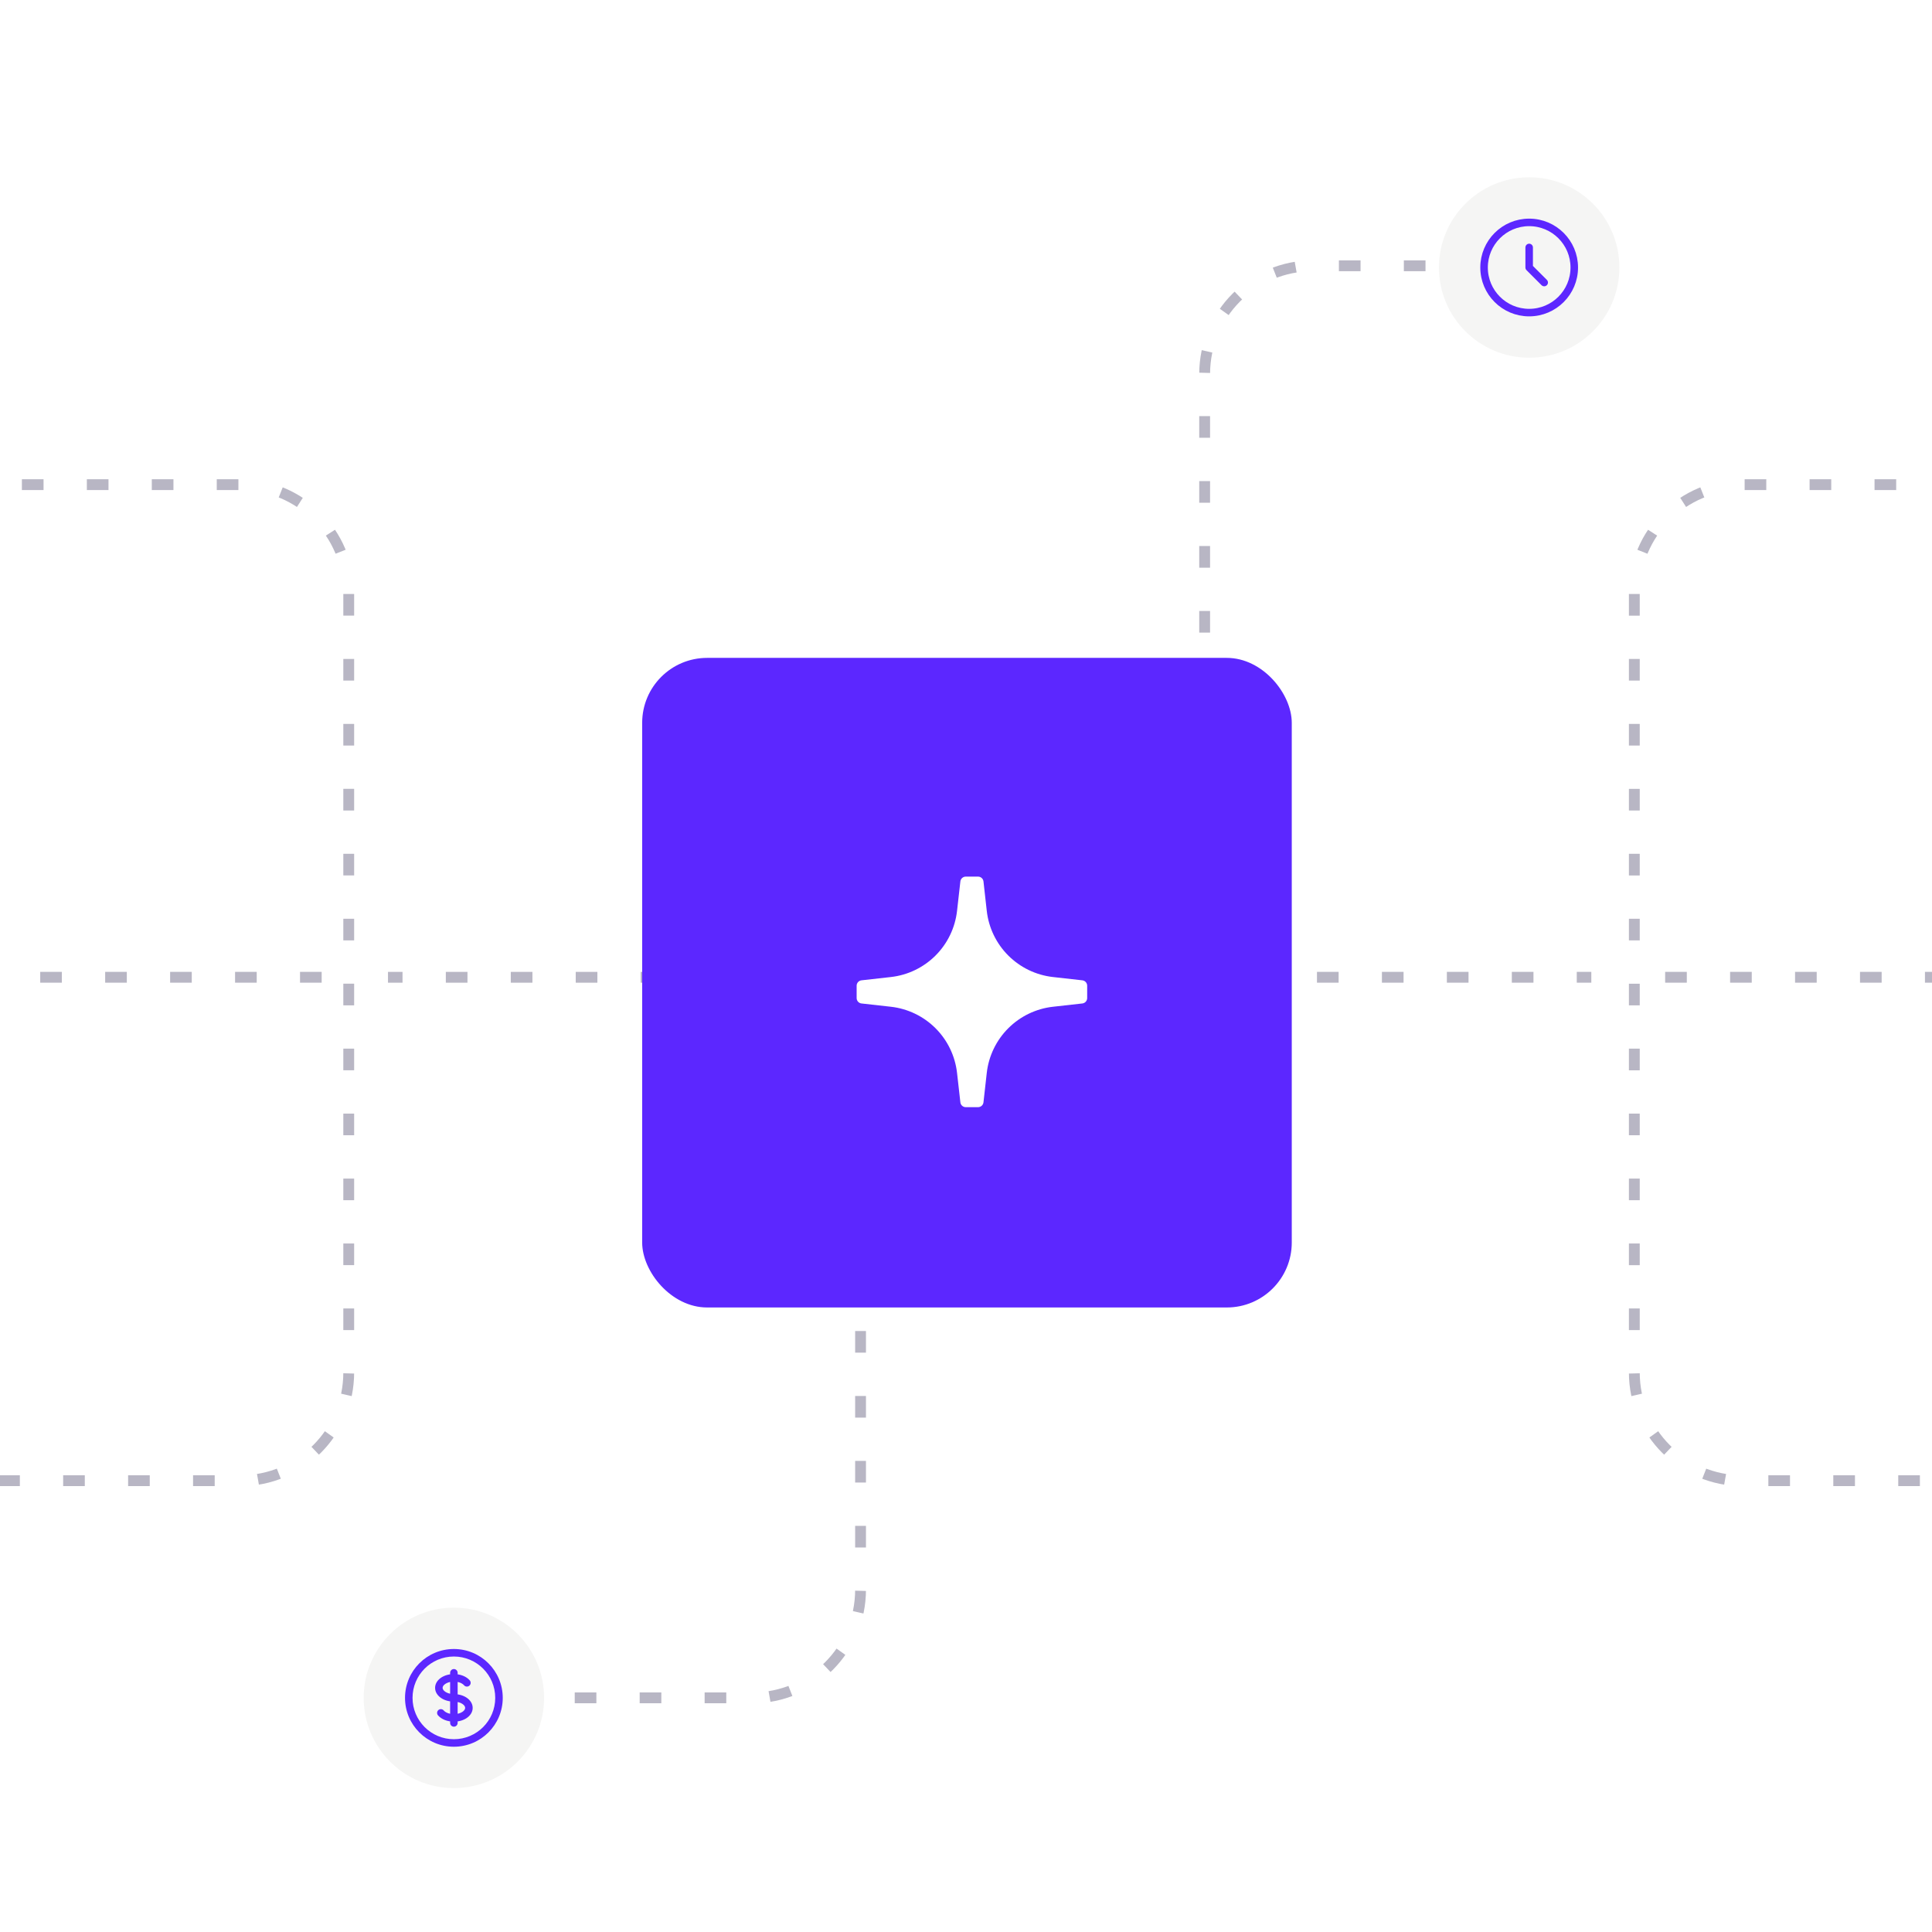
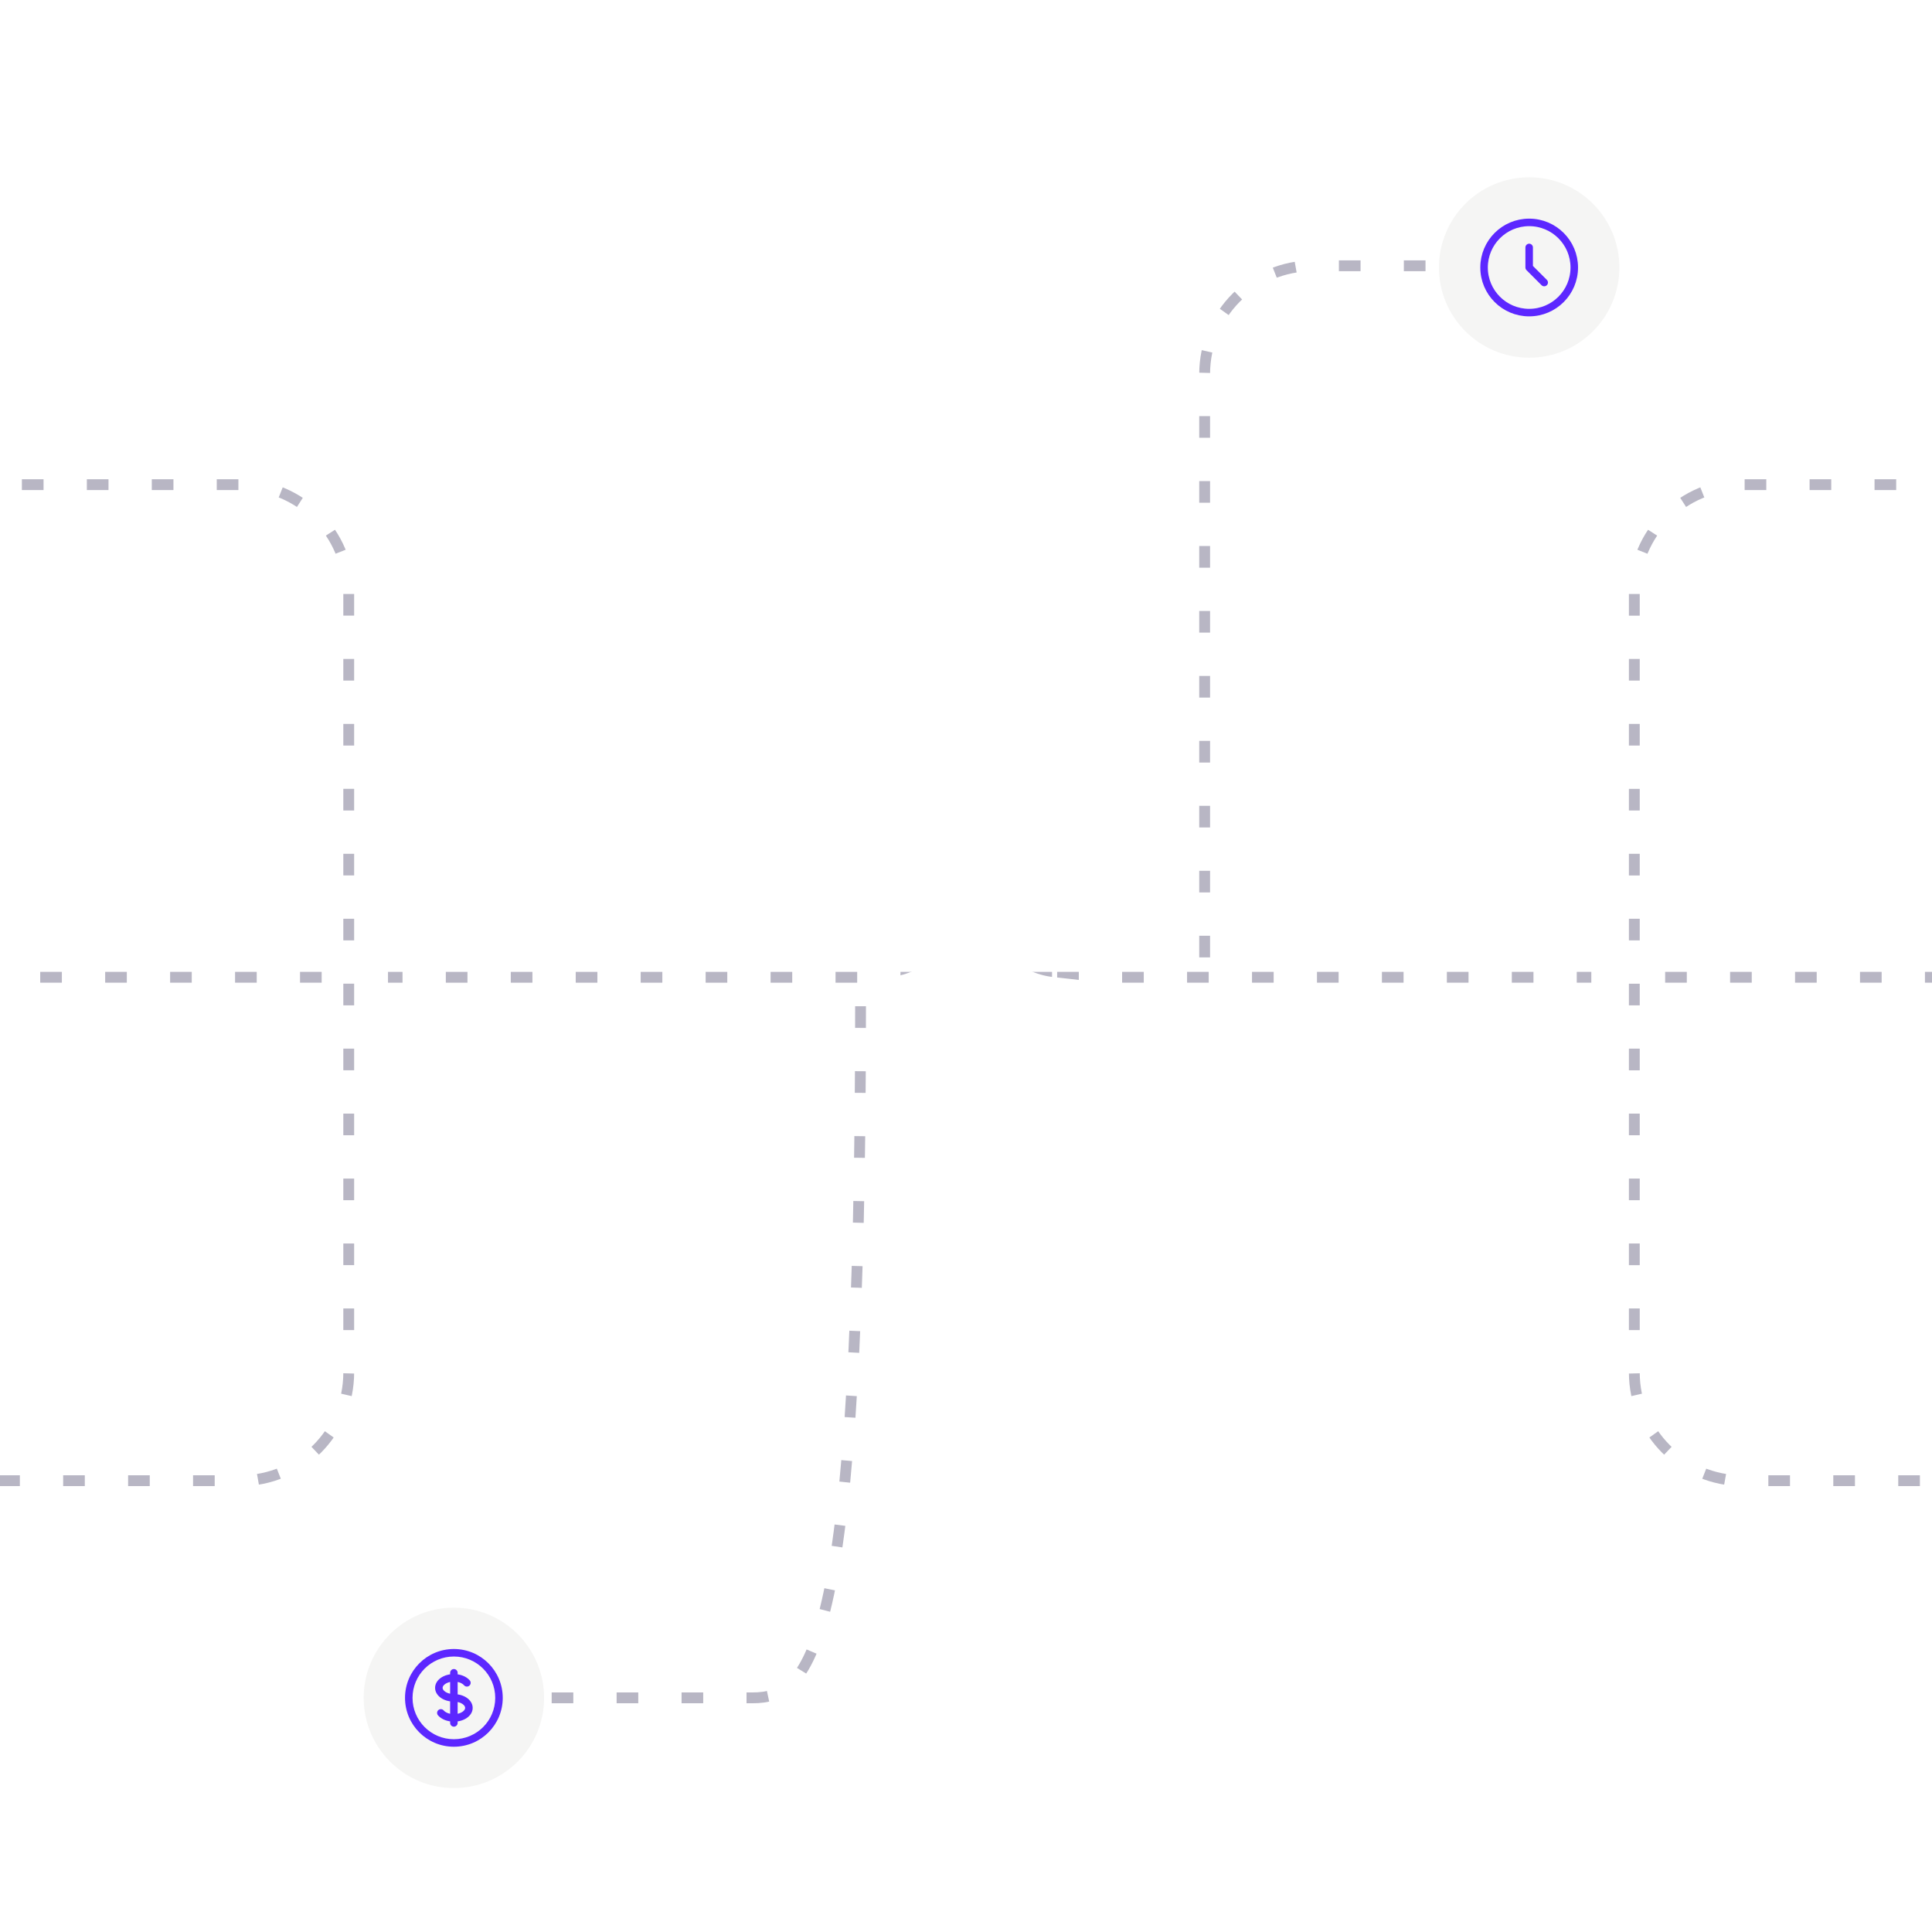
<svg xmlns="http://www.w3.org/2000/svg" width="514" height="514" viewBox="0 0 514 514" fill="none">
  <rect x="0" y="0" width="514" height="514" fill="#808080" stroke="none" />
  <g clip-path="url(#clip0_1103_78961)">
    <rect width="514" height="514" fill="white" />
    <g opacity="0.3">
      <path d="M562.621 393.935L463.608 393.935C447.701 393.935 434.805 381.039 434.805 365.131L434.805 157.745C434.805 141.837 447.7 128.941 463.608 128.941L562.621 128.941" stroke="#110B39" stroke-width="2.88" stroke-linejoin="round" stroke-dasharray="5.76 11.52" />
      <line x1="246.693" y1="259.998" x2="423.363" y2="259.998" stroke="#110B39" stroke-width="2.88" stroke-dasharray="5.76 11.52" />
      <line x1="443.006" y1="259.998" x2="550.064" y2="259.998" stroke="#110B39" stroke-width="2.88" stroke-dasharray="5.76 11.52" />
    </g>
    <g opacity="0.3">
      <path d="M-35.037 393.935L63.976 393.935C79.883 393.935 92.779 381.039 92.779 365.131L92.779 157.745C92.779 141.837 79.883 128.941 63.976 128.941L-35.037 128.941" stroke="#110B39" stroke-width="2.88" stroke-linejoin="round" stroke-dasharray="5.76 11.52" />
      <line y1="-1.44" x2="176.67" y2="-1.44" transform="matrix(-1 -8.74228e-08 -8.74228e-08 1 279.891 261.438)" stroke="#110B39" stroke-width="2.88" stroke-dasharray="5.76 11.52" />
      <line y1="-1.44" x2="107.058" y2="-1.44" transform="matrix(-1 0 0 1 85.579 261.438)" stroke="#110B39" stroke-width="2.88" stroke-dasharray="5.76 11.52" />
    </g>
    <path opacity="0.3" d="M320.492 254.709L320.492 99.513C320.492 83.605 333.388 70.709 349.296 70.709L409.242 70.709" stroke="#110B39" stroke-width="2.88" stroke-linejoin="round" stroke-dasharray="5.76 11.52" />
    <circle cx="406.828" cy="71.167" r="24" fill="#F5F5F4" />
    <rect width="32" height="32" transform="translate(390.828 55.167)" fill="#F5F5F4" />
    <path d="M406.828 65.834V71.167L410.828 75.167M418.828 71.167C418.828 77.795 413.456 83.167 406.828 83.167C400.201 83.167 394.828 77.795 394.828 71.167C394.828 64.54 400.201 59.167 406.828 59.167C413.456 59.167 418.828 64.54 418.828 71.167Z" stroke="#5C27FF" stroke-width="2" stroke-linecap="round" stroke-linejoin="round" />
-     <path opacity="0.3" d="M228.947 267.709L228.947 422.905C228.947 438.813 216.051 451.709 200.144 451.709L140.197 451.709" stroke="#110B39" stroke-width="2.88" stroke-linejoin="round" stroke-dasharray="5.76 11.52" />
+     <path opacity="0.3" d="M228.947 267.709C228.947 438.813 216.051 451.709 200.144 451.709L140.197 451.709" stroke="#110B39" stroke-width="2.88" stroke-linejoin="round" stroke-dasharray="5.76 11.52" />
    <circle cx="120.754" cy="451.709" r="24" fill="#F5F5F4" />
    <rect width="32" height="32" transform="translate(104.754 435.709)" fill="#F5F5F4" />
    <path d="M123.463 448.364C123.825 448.782 124.457 448.826 124.874 448.464C125.291 448.102 125.336 447.471 124.974 447.054L123.463 448.364ZM118.044 455.054C117.682 454.637 117.051 454.592 116.634 454.954C116.217 455.316 116.172 455.947 116.534 456.364L118.044 455.054ZM121.754 445.042C121.754 444.49 121.306 444.042 120.754 444.042C120.202 444.042 119.754 444.49 119.754 445.042H121.754ZM119.754 458.376C119.754 458.928 120.202 459.376 120.754 459.376C121.306 459.376 121.754 458.928 121.754 458.376L119.754 458.376ZM131.754 451.709C131.754 457.784 126.829 462.709 120.754 462.709V464.709C127.934 464.709 133.754 458.889 133.754 451.709H131.754ZM120.754 462.709C114.679 462.709 109.754 457.784 109.754 451.709H107.754C107.754 458.889 113.574 464.709 120.754 464.709V462.709ZM109.754 451.709C109.754 445.634 114.679 440.709 120.754 440.709V438.709C113.574 438.709 107.754 444.529 107.754 451.709H109.754ZM120.754 440.709C126.829 440.709 131.754 445.634 131.754 451.709H133.754C133.754 444.529 127.934 438.709 120.754 438.709V440.709ZM120.754 450.709C119.819 450.709 119.018 450.455 118.48 450.096C117.935 449.733 117.754 449.34 117.754 449.042H115.754C115.754 450.217 116.468 451.158 117.371 451.76C118.28 452.367 119.479 452.709 120.754 452.709V450.709ZM117.754 449.042C117.754 448.744 117.935 448.352 118.48 447.989C119.018 447.63 119.819 447.376 120.754 447.376V445.376C119.479 445.376 118.28 445.718 117.371 446.325C116.468 446.927 115.754 447.868 115.754 449.042H117.754ZM120.754 447.376C122.028 447.376 123.01 447.842 123.463 448.364L124.974 447.054C124.044 445.982 122.441 445.376 120.754 445.376V447.376ZM120.754 452.709C121.689 452.709 122.49 452.963 123.028 453.322C123.573 453.686 123.754 454.078 123.754 454.376H125.754C125.754 453.201 125.04 452.26 124.137 451.658C123.227 451.052 122.028 450.709 120.754 450.709V452.709ZM119.754 445.042V446.376H121.754V445.042H119.754ZM119.754 457.042L119.754 458.376L121.754 458.376L121.754 457.042L119.754 457.042ZM120.754 456.042C119.48 456.042 118.498 455.576 118.044 455.054L116.534 456.364C117.464 457.436 119.067 458.042 120.754 458.042L120.754 456.042ZM123.754 454.376C123.754 454.674 123.573 455.066 123.028 455.429C122.49 455.788 121.689 456.042 120.754 456.042V458.042C122.028 458.042 123.227 457.7 124.137 457.093C125.04 456.492 125.754 455.551 125.754 454.376H123.754ZM119.754 446.376L119.754 457.042L121.754 457.042L121.754 446.376L119.754 446.376Z" fill="#5C27FF" />
-     <rect x="170.848" y="175.027" width="172.822" height="172.822" rx="17.282" fill="#5C27FF" />
    <path d="M287.953 260.811L280.137 259.935C275.64 259.43 271.449 257.414 268.249 254.215C265.049 251.016 263.03 246.825 262.524 242.329L261.649 234.504C261.608 234.151 261.439 233.824 261.173 233.587C260.908 233.35 260.564 233.219 260.208 233.219H256.934C256.579 233.219 256.236 233.35 255.972 233.588C255.708 233.825 255.54 234.151 255.502 234.504L254.618 242.329C254.112 246.824 252.095 251.014 248.897 254.213C245.698 257.411 241.508 259.429 237.014 259.935L229.189 260.811C228.836 260.851 228.509 261.02 228.272 261.285C228.035 261.551 227.904 261.895 227.904 262.251V265.525C227.904 265.881 228.035 266.225 228.272 266.49C228.509 266.756 228.836 266.925 229.189 266.966L237.014 267.841C241.508 268.347 245.698 270.364 248.897 273.563C252.095 276.762 254.112 280.952 254.618 285.447L255.502 293.271C255.54 293.625 255.708 293.951 255.972 294.188C256.236 294.425 256.579 294.557 256.934 294.557H260.208C260.564 294.557 260.908 294.426 261.173 294.189C261.439 293.952 261.608 293.625 261.649 293.271L262.524 285.447C263.03 280.95 265.049 276.759 268.249 273.561C271.449 270.362 275.64 268.345 280.137 267.841L287.953 266.966C288.307 266.925 288.633 266.756 288.87 266.49C289.107 266.225 289.238 265.881 289.238 265.525V262.251C289.238 261.895 289.107 261.551 288.87 261.285C288.633 261.02 288.307 260.851 287.953 260.811V260.811Z" fill="white" />
  </g>
  <defs>
    <clipPath id="clip0_1103_78961">
      <rect width="514" height="514" fill="white" />
    </clipPath>
  </defs>
</svg>